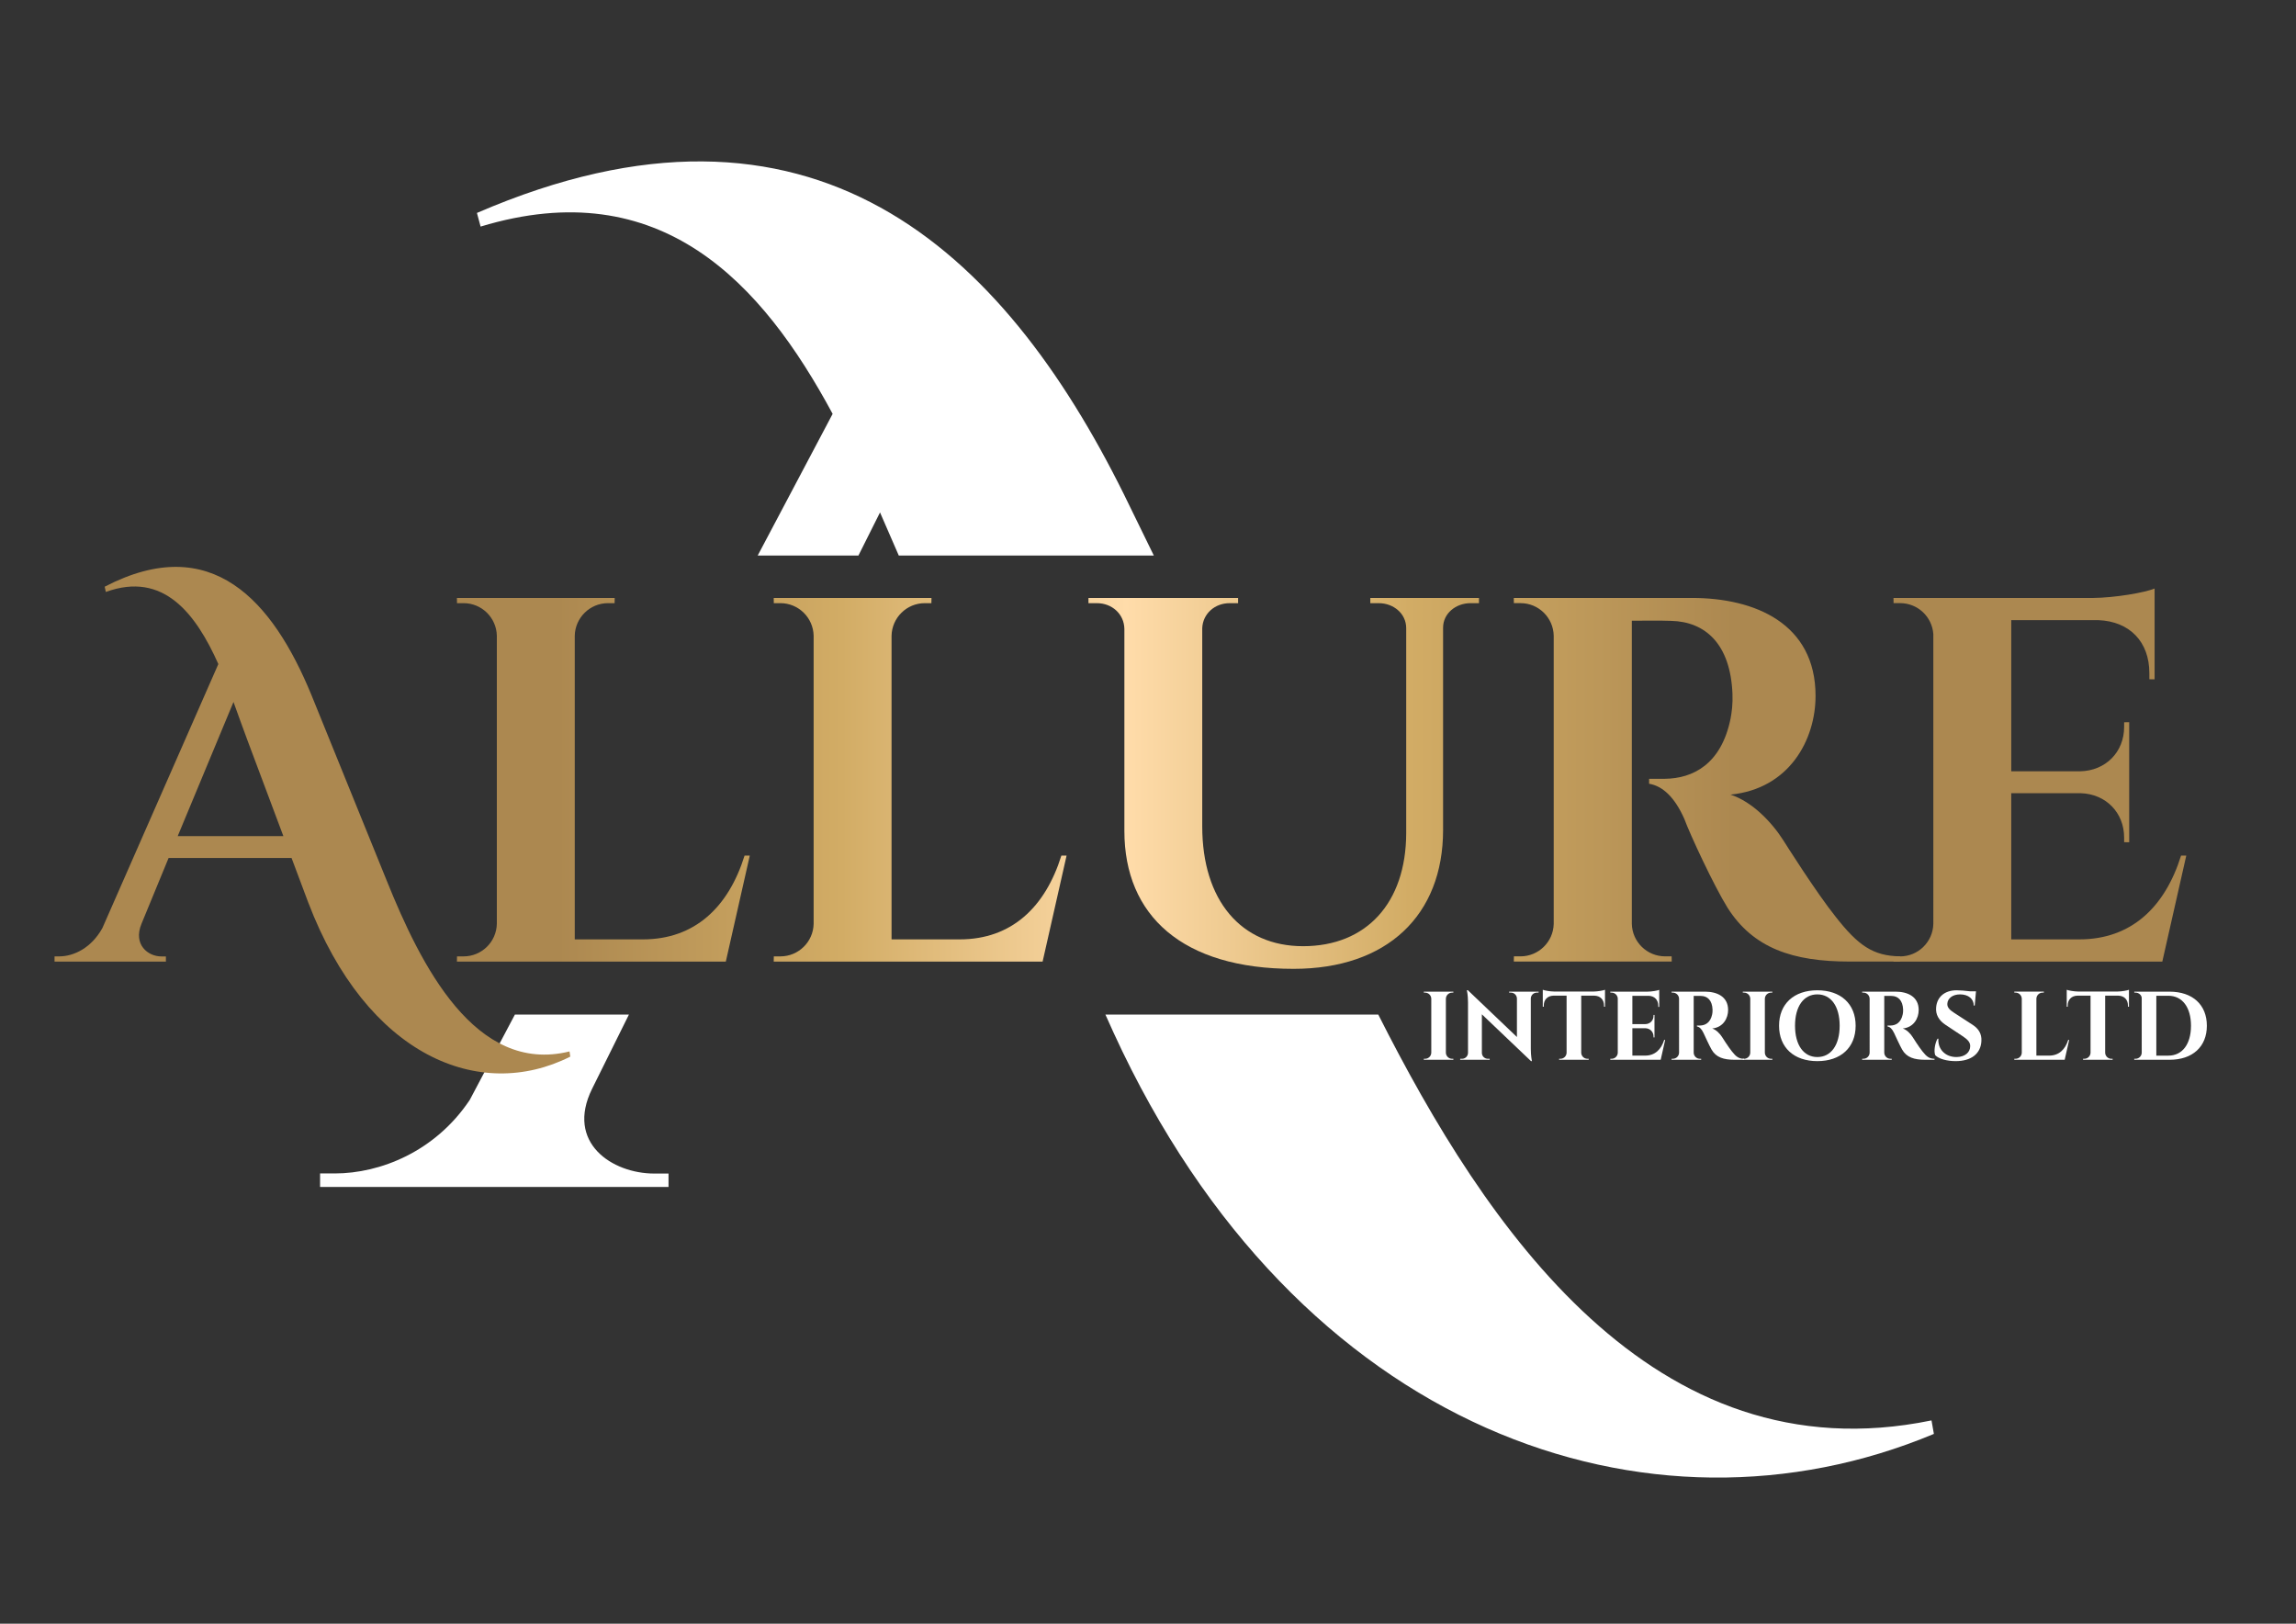
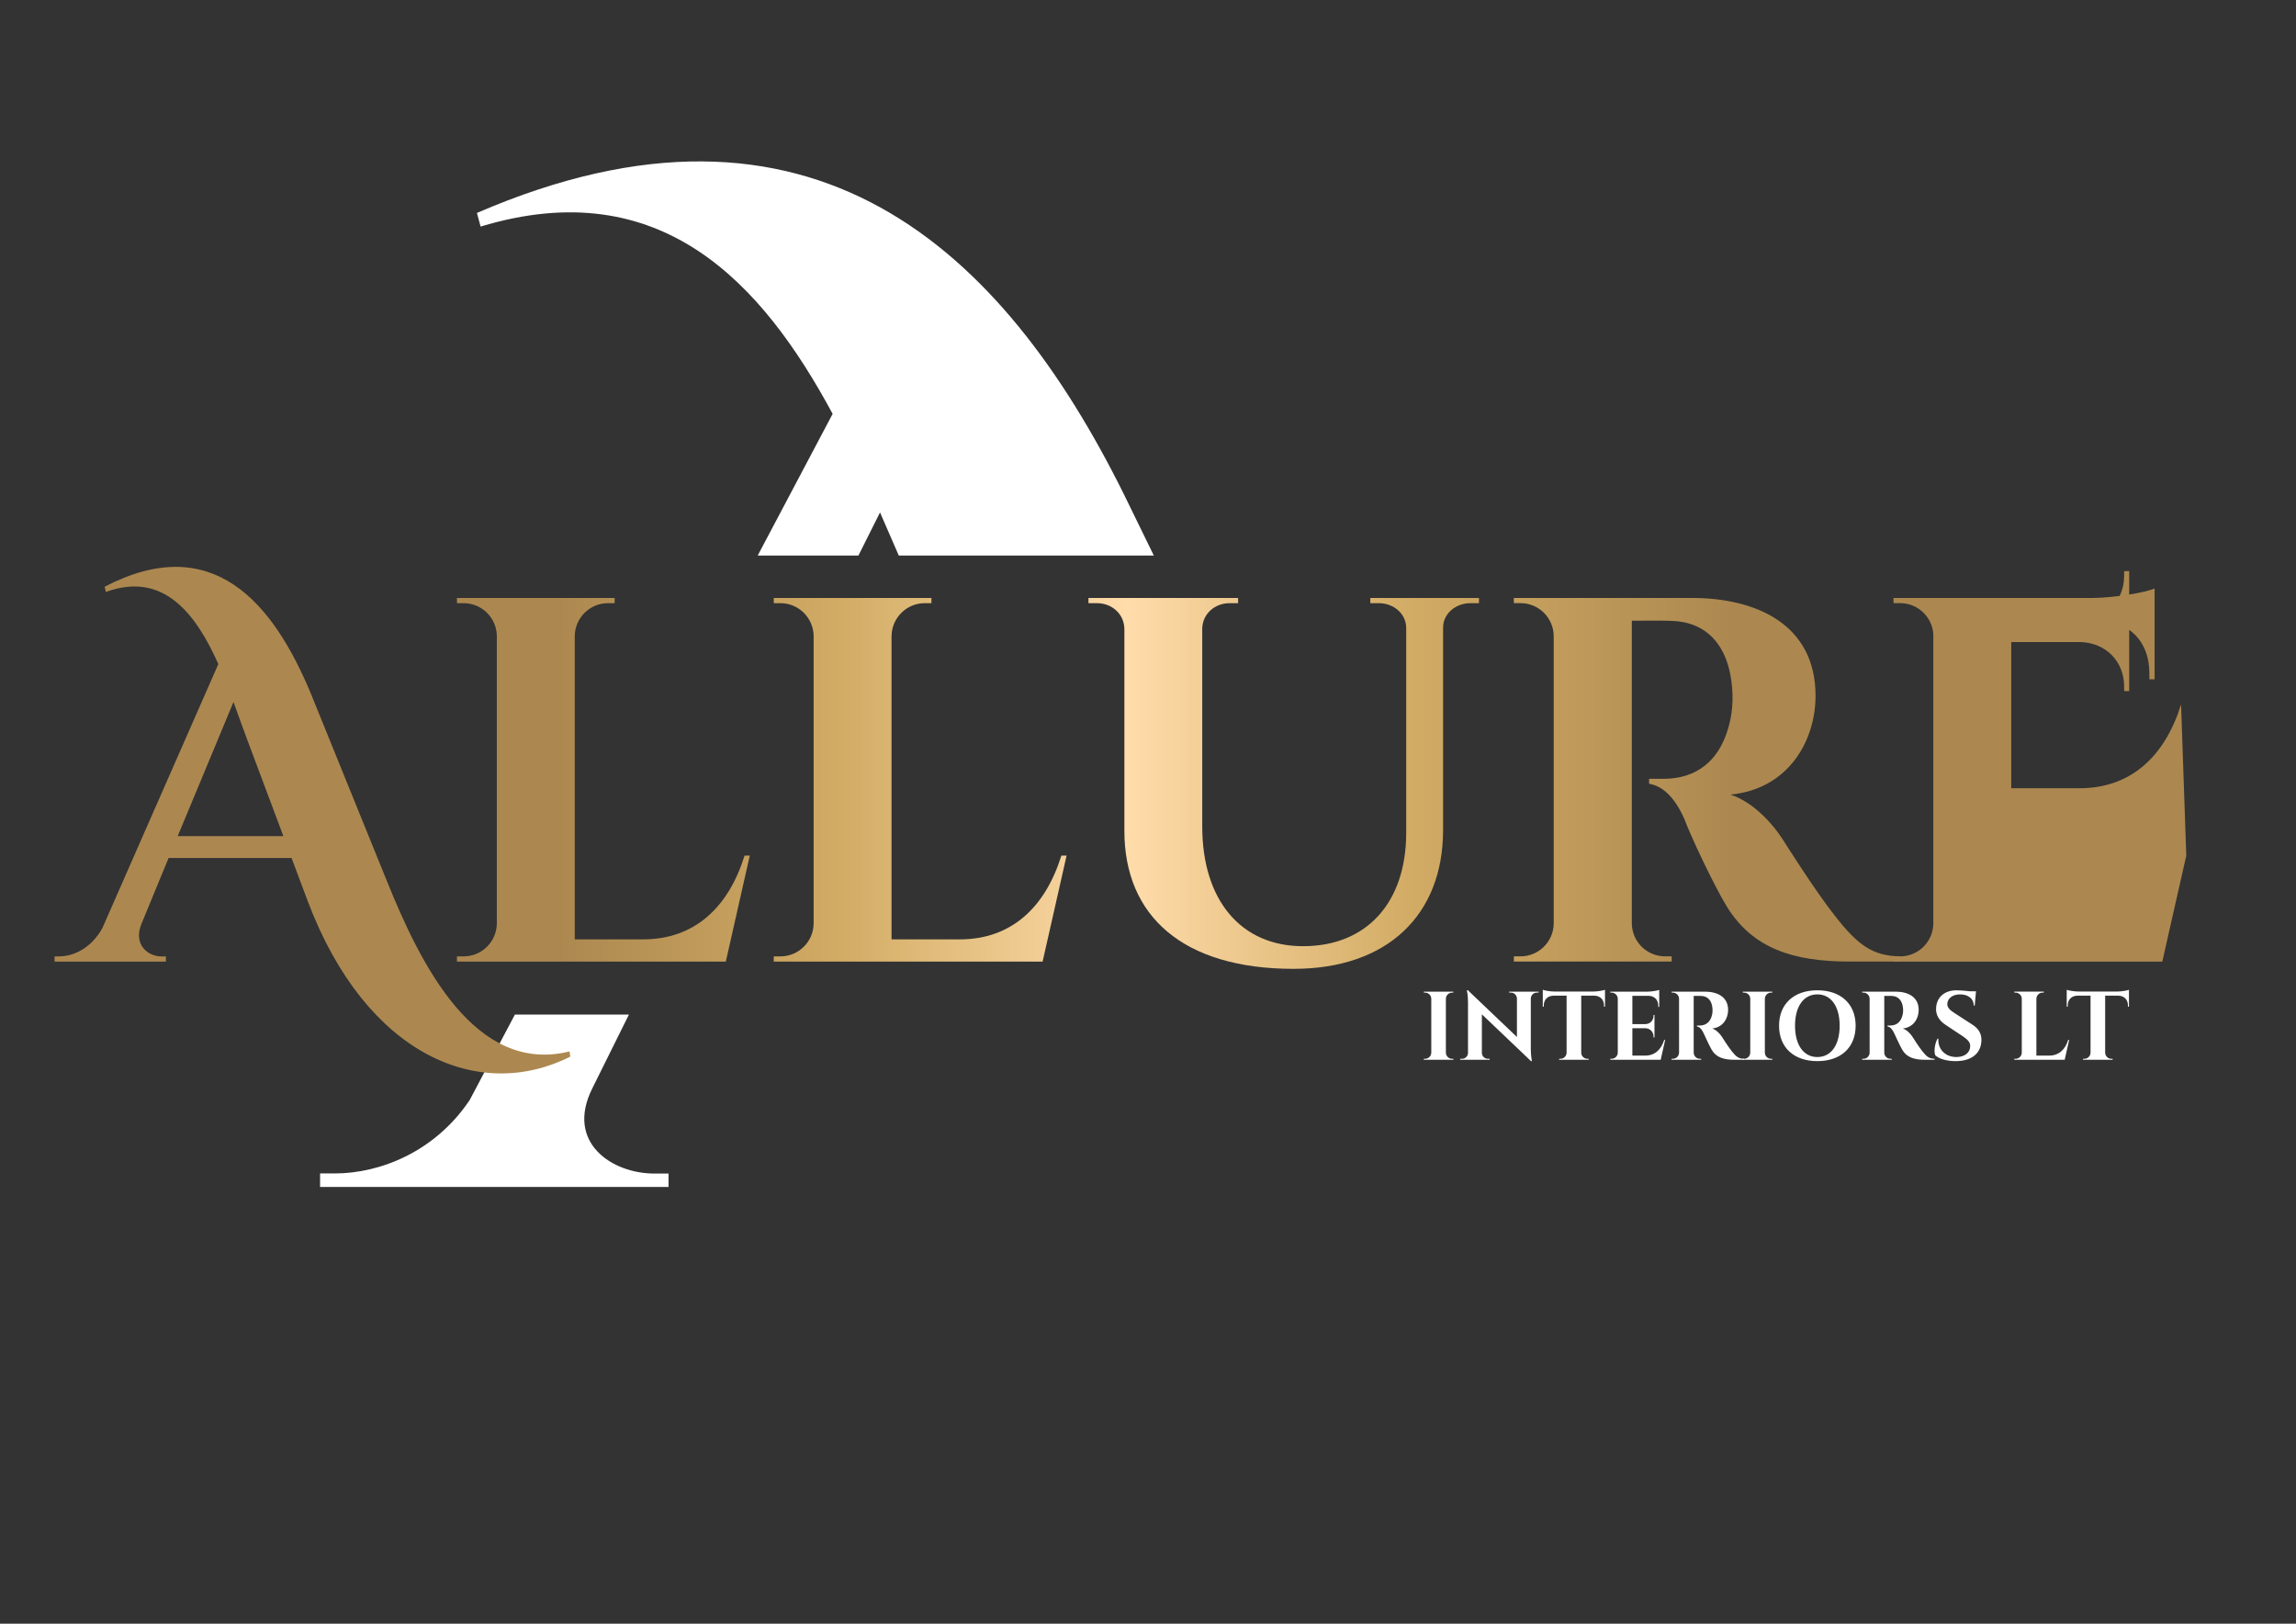
<svg xmlns="http://www.w3.org/2000/svg" id="Layer_1" x="0px" y="0px" width="841.889px" height="595.281px" viewBox="0 0 841.889 595.281" xml:space="preserve">
  <rect x="0" y="0" width="841.889" height="595.281" fill="#333333" stroke="none" />
  <g>
    <g>
      <path fill="#FFFFFF" d="M217.101,399.181l13.507-27.218h-41.808l-16.545,31.278c-12.697,18.993-32.862,26.964-49.527,26.964   h-5.364v4.945h127.768v-4.906h-5.239C224.508,430.245,207.316,418.983,217.101,399.181z" />
      <path fill="#FFFFFF" d="M305.308,151.731l-27.48,51.946h36.932l7.922-15.812c2.377,5.385,4.653,10.658,6.883,15.812h93.518   l-11.019-22.552C367.661,91.616,297.789,24.962,174.883,78.067l1.34,4.997C242.39,63.034,279.517,103.836,305.308,151.731z" />
-       <path fill="#FFFFFF" d="M708.238,520.745c-102.275,21.017-163.715-71.273-202.854-148.781H405.332l3.035,6.725   c67.248,146.508,196.67,190.547,300.743,147.003L708.238,520.745z" />
    </g>
    <g>
      <linearGradient id="SVGID_1_" gradientUnits="userSpaceOnUse" x1="204.678" y1="300.681" x2="635.73" y2="300.681">
        <stop offset="0" style="stop-color:#AC8850" />
        <stop offset="0.241" style="stop-color:#D2AC65" />
        <stop offset="0.483" style="stop-color:#FFDCAA" />
        <stop offset="0.724" style="stop-color:#D2AC65" />
        <stop offset="1" style="stop-color:#AC8850" />
      </linearGradient>
      <path fill="url(#SVGID_1_)" d="M209.111,387.375c-33.258,16.757-74.619-0.189-96.11-56.578l-6.09-16.24H61.818l-9.944,24.129   c-3.126,7.621,2.367,11.955,7.285,11.955h1.673v1.888H20v-1.905h1.714c5.326,0,11.771-3.064,15.828-10.377l42.521-96.798   c-8.242-18.433-20.106-34.135-41.25-26.428l-0.431-1.923c39.278-20.439,61.608,5.216,75.799,39.664l27.672,68.208   c12.375,30.699,32.356,71.07,66.979,62.5L209.111,387.375z M103.903,306.529l-13.238-35.313c-1.599-4.192-3.244-8.941-5.048-13.86   l-20.458,49.173H103.903z" />
      <linearGradient id="SVGID_2_" gradientUnits="userSpaceOnUse" x1="204.678" y1="285.875" x2="635.73" y2="285.875">
        <stop offset="0" style="stop-color:#AC8850" />
        <stop offset="0.241" style="stop-color:#D2AC65" />
        <stop offset="0.483" style="stop-color:#FFDCAA" />
        <stop offset="0.724" style="stop-color:#D2AC65" />
        <stop offset="1" style="stop-color:#AC8850" />
      </linearGradient>
      <path fill="url(#SVGID_2_)" d="M274.93,313.674l-8.788,38.854h-98.598l0.03-1.902h2.409c6.666,0,12.073-5.343,12.198-11.975   V233.099c-0.128-6.63-5.535-11.973-12.2-11.973h-2.408l-0.03-1.903h57.849l-0.032,1.903h-2.408   c-6.666,0-12.073,5.343-12.202,11.973v111.29h24.998c19.022,0,31.37-11.821,37.273-30.718L274.93,313.674z" />
      <linearGradient id="SVGID_3_" gradientUnits="userSpaceOnUse" x1="204.677" y1="285.875" x2="635.731" y2="285.875">
        <stop offset="0" style="stop-color:#AC8850" />
        <stop offset="0.241" style="stop-color:#D2AC65" />
        <stop offset="0.483" style="stop-color:#FFDCAA" />
        <stop offset="0.724" style="stop-color:#D2AC65" />
        <stop offset="1" style="stop-color:#AC8850" />
      </linearGradient>
      <path fill="url(#SVGID_3_)" d="M391.092,313.674l-8.789,38.854h-98.597l0.031-1.902h2.408c6.664,0,12.075-5.343,12.198-11.975   V233.099c-0.127-6.63-5.534-11.973-12.199-11.973h-2.408l-0.031-1.903h57.849l-0.03,1.903h-2.409   c-6.665,0-12.074,5.343-12.203,11.973v111.29h24.999c19.022,0,31.37-11.821,37.273-30.718L391.092,313.674z" />
      <linearGradient id="SVGID_4_" gradientUnits="userSpaceOnUse" x1="204.677" y1="287.209" x2="635.733" y2="287.209">
        <stop offset="0" style="stop-color:#AC8850" />
        <stop offset="0.241" style="stop-color:#D2AC65" />
        <stop offset="0.483" style="stop-color:#FFDCAA" />
        <stop offset="0.724" style="stop-color:#D2AC65" />
        <stop offset="1" style="stop-color:#AC8850" />
      </linearGradient>
      <path fill="url(#SVGID_4_)" d="M542.307,219.226v1.903H539.2c-5.352,0-10.054,3.746-10.054,8.992v74.149   c0,31.293-20.534,50.922-54.798,50.922c-40.779,0-62.065-19.512-62.065-50.589V230.56c-0.103-5.478-4.565-9.431-10.067-9.431   h-3.105v-1.903h54.866v1.903h-3.105c-5.402,0-9.807,3.817-10.041,9.146v72.685c0,27.09,14.187,43.927,36.971,43.927   c23.259,0,37.764-15.896,37.819-41.469v-75.121c0-5.34-4.647-9.166-10.06-9.166h-3.102v-1.905H542.307z" />
      <linearGradient id="SVGID_5_" gradientUnits="userSpaceOnUse" x1="204.679" y1="285.871" x2="635.73" y2="285.871">
        <stop offset="0" style="stop-color:#AC8850" />
        <stop offset="0.241" style="stop-color:#D2AC65" />
        <stop offset="0.483" style="stop-color:#FFDCAA" />
        <stop offset="0.724" style="stop-color:#D2AC65" />
        <stop offset="1" style="stop-color:#AC8850" />
      </linearGradient>
      <path fill="url(#SVGID_5_)" d="M620.429,219.219c23.086,0,45.291,9.391,45.291,35.914c0,16.031-9.559,34.036-31.174,36.187   c8.046,2.635,15.203,10.199,19.432,16.873c0.574,0.925,11.995,19.034,19.17,27.981c8.213,10.453,13.643,14.289,23.568,14.438   v1.909h-18.544c-20.826,0-35.32-4.905-44.726-19.739c-5.012-8.065-13.789-26.923-15.864-32.616   c-3.574-8.007-7.953-11.986-12.896-12.837v-1.811h5.813c10.237-0.106,20.651-5.331,24.046-22.014   c0.445-2.317,0.867-5.381,0.707-9.219c-0.763-18.213-9.955-26.362-22.463-26.665c-5.048-0.219-12.055-0.006-14.44-0.066v111.09   c0.122,6.633,5.527,11.974,12.228,11.972h2.375l0.033,1.905h-57.904l0.033-1.905h2.408c6.631,0,12.021-5.292,12.188-11.883   V233.083c-0.124-6.632-5.534-11.975-12.175-11.964h-2.433l-0.03-1.893L620.429,219.219z" />
      <linearGradient id="SVGID_6_" gradientUnits="userSpaceOnUse" x1="204.671" y1="284.148" x2="635.729" y2="284.148">
        <stop offset="0" style="stop-color:#AC8850" />
        <stop offset="0.241" style="stop-color:#D2AC65" />
        <stop offset="0.483" style="stop-color:#FFDCAA" />
        <stop offset="0.724" style="stop-color:#D2AC65" />
        <stop offset="1" style="stop-color:#AC8850" />
      </linearGradient>
-       <path fill="url(#SVGID_6_)" d="M801.657,313.68l-8.789,38.854h-98.598l0.031-1.905h2.408c6.665,0,12.072-5.342,12.199-11.973   V232.488c-0.433-6.348-5.712-11.369-12.171-11.369h-2.41l-0.028-1.89h73.028c8.208-0.079,19.17-1.975,22.713-3.467v33.296   l-1.925-0.029v-2.236c0.022-11.461-7.182-18.953-18.603-19.429h-32.036v55.405h25.245c9.353-0.175,16.173-7.043,16.15-16.319   v-1.65l1.857-0.022v44.008l-1.857-0.021v-1.649c0.02-9.198-6.691-16.027-15.915-16.313h-25.48v53.587h24.997   c19.023,0,31.371-11.821,37.273-30.718L801.657,313.68z" />
+       <path fill="url(#SVGID_6_)" d="M801.657,313.68l-8.789,38.854h-98.598l0.031-1.905h2.408c6.665,0,12.072-5.342,12.199-11.973   V232.488c-0.433-6.348-5.712-11.369-12.171-11.369h-2.41l-0.028-1.89h73.028c8.208-0.079,19.17-1.975,22.713-3.467v33.296   l-1.925-0.029v-2.236c0.022-11.461-7.182-18.953-18.603-19.429h-32.036h25.245c9.353-0.175,16.173-7.043,16.15-16.319   v-1.65l1.857-0.022v44.008l-1.857-0.021v-1.649c0.02-9.198-6.691-16.027-15.915-16.313h-25.48v53.587h24.997   c19.023,0,31.371-11.821,37.273-30.718L801.657,313.68z" />
    </g>
    <g>
      <path fill="#FFFFFF" d="M532.915,388.532h-10.838l0.005-0.359h0.453c1.247,0,2.259-1.003,2.283-2.243v-19.794   c-0.029-1.236-1.04-2.227-2.283-2.227h-0.453l-0.005-0.358h10.838l-0.006,0.358h-0.45c-1.242,0-2.251,0.985-2.288,2.219v19.802   c0.026,1.24,1.039,2.243,2.288,2.243h0.45L532.915,388.532z" />
      <path fill="#FFFFFF" d="M564.175,363.551l-0.007,0.358h-0.659c-1.194,0-2.162,0.951-2.2,2.134v18.436   c0,2.685,0.41,4.552,0.41,4.552h-0.324l-18.028-17.167v14.16c0.027,1.194,1.003,2.149,2.204,2.149h0.656l0.007,0.359h-10.817   l0.007-0.359h0.658c1.204,0,2.178-0.96,2.202-2.162v-18.533c0-2.651-0.415-4.456-0.415-4.456h0.35l18.003,17.16v-14.109   c-0.022-1.197-0.999-2.163-2.204-2.163h-0.658l-0.005-0.358H564.175z" />
      <path fill="#FFFFFF" d="M588.518,369.086l-0.36-0.004v-0.417c0.007-2.18-1.381-3.59-3.569-3.644h-4.792v20.939   c0.035,1.226,1.042,2.212,2.284,2.212h0.452l0.004,0.359h-10.844l0.005-0.359h0.454c1.229,0,2.229-0.969,2.281-2.185v-20.967   h-4.797c-2.189,0.058-3.573,1.468-3.571,3.644v0.417l-0.361,0.004v-6.215c0.662,0.275,2.698,0.628,4.23,0.646h14.354   c1.537-0.018,3.572-0.37,4.229-0.646V369.086z" />
      <path fill="#FFFFFF" d="M608.933,388.532h-18.477l0.007-0.359h0.452c1.248,0,2.262-1.001,2.284-2.243v-19.893   c-0.081-1.188-1.068-2.128-2.279-2.128h-0.454l-0.003-0.354h13.676c1.539-0.015,3.597-0.374,4.262-0.649v6.24l-0.361-0.007v-0.422   c0.007-2.145-1.342-3.547-3.485-3.638h-6.005v10.38h4.734c1.749-0.033,3.028-1.319,3.021-3.058v-0.31l0.351-0.003v8.245   l-0.351-0.003v-0.311c0.007-1.725-1.252-3.002-2.979-3.058h-4.776v10.042h4.688c3.563,0,5.876-2.216,6.982-5.758h0.356   L608.933,388.532z" />
      <path fill="#FFFFFF" d="M625.171,363.551c4.328,0,8.488,1.761,8.488,6.729c0,3.006-1.79,6.379-5.841,6.78   c1.511,0.494,2.848,1.911,3.639,3.162c0.111,0.173,2.248,3.568,3.597,5.241c1.536,1.961,2.554,2.682,4.412,2.706v0.362h-3.475   c-3.902,0-6.74-0.849-8.377-3.704c-0.869-1.51-2.477-5.043-2.975-6.11c-0.692-1.488-1.49-2.245-2.415-2.402v-0.341h1.089   c1.92-0.02,3.866-1,4.505-4.126c0.082-0.433,0.16-1.01,0.134-1.723c-0.143-3.415-1.867-4.943-4.211-5   c-0.946-0.041-2.257,0-2.703-0.013v20.816c0.022,1.24,1.033,2.243,2.291,2.243h0.445l0.005,0.359h-10.85l0.005-0.359h0.452   c1.244,0,2.253-0.99,2.284-2.224V366.15c-0.021-1.242-1.038-2.241-2.277-2.241h-0.459l-0.005-0.354L625.171,363.551z" />
      <path fill="#FFFFFF" d="M649.873,388.532h-10.835l0.004-0.359h0.455c1.246,0,2.257-1.003,2.281-2.243v-19.794   c-0.029-1.236-1.04-2.227-2.281-2.227h-0.455l-0.004-0.358h10.835l-0.004,0.358h-0.45c-1.242,0-2.253,0.985-2.286,2.219v19.802   c0.022,1.24,1.038,2.243,2.286,2.243h0.45L649.873,388.532z" />
      <path fill="#FFFFFF" d="M680.418,376.042c0,8.018-5.47,12.985-14.04,12.985c-8.569,0-14.039-4.968-14.039-12.985   c0-8.016,5.47-12.987,14.039-12.987C674.948,363.054,680.418,368.026,680.418,376.042z M674.56,376.042   c0-7.088-3.15-11.487-8.182-11.487c-5.03,0-8.182,4.399-8.182,11.487c0,7.086,3.151,11.487,8.182,11.487   C671.409,387.529,674.56,383.128,674.56,376.042z" />
      <path fill="#FFFFFF" d="M695.051,363.551c4.326,0,8.488,1.761,8.488,6.729c0,3.006-1.792,6.379-5.845,6.78   c1.51,0.494,2.852,1.911,3.641,3.162c0.108,0.173,2.248,3.568,3.594,5.241c1.537,1.961,2.557,2.682,4.415,2.706v0.362h-3.475   c-3.904,0-6.74-0.849-8.379-3.704c-0.867-1.51-2.475-5.043-2.972-6.11c-0.693-1.488-1.492-2.245-2.416-2.402v-0.341h1.086   c1.92-0.02,3.871-1,4.506-4.126c0.086-0.433,0.162-1.01,0.135-1.723c-0.144-3.415-1.866-4.943-4.21-5   c-0.944-0.041-2.258,0-2.703-0.013v20.816c0.022,1.24,1.033,2.243,2.29,2.243h0.443l0.005,0.359h-10.849l0.007-0.359h0.452   c1.244,0,2.253-0.99,2.283-2.224V366.15c-0.021-1.242-1.037-2.241-2.279-2.241h-0.456l-0.007-0.354L695.051,363.551z" />
      <path fill="#FFFFFF" d="M723.332,375.723c2.122,1.38,3.354,3.253,3.201,5.918c-0.215,4.646-3.718,7.386-9.428,7.386   c-3.197,0-6.196-0.824-7.498-2.163c-0.592-1.492-0.087-4.503,0.847-6.061h0.311c-0.286,3.724,2.45,6.79,6.731,6.722   c3.102-0.055,4.934-1.776,4.929-4.012c0.005-1.445-0.934-2.412-2.852-3.686l-6.219-4.126c-2.452-1.627-3.674-3.799-3.415-6.401   c0.304-3.694,3.012-6.246,7.513-6.246c1.146,0,3.228,0.157,4.859,0.365h2.242l-0.468,5.245h-0.347   c-0.004-2.479-2.009-4.107-5.028-4.107c-2.812,0-4.583,1.517-4.669,3.434c-0.087,1.405,0.99,2.344,2.485,3.316L723.332,375.723z" />
      <path fill="#FFFFFF" d="M757.072,388.532h-18.477l0.007-0.359h0.452c1.246,0,2.26-1.001,2.284-2.243V366.15   c-0.024-1.238-1.038-2.241-2.284-2.241h-0.452l-0.007-0.358h10.84l-0.004,0.358h-0.455c-1.248,0-2.259,1.003-2.283,2.241v20.854   h4.685c3.563,0,5.876-2.216,6.982-5.758h0.356L757.072,388.532z" />
      <path fill="#FFFFFF" d="M780.634,369.086l-0.359-0.004v-0.417c0.007-2.18-1.382-3.59-3.57-3.644h-4.791v20.939   c0.038,1.226,1.044,2.212,2.283,2.212h0.455l0.004,0.359h-10.844l0.004-0.359h0.45c1.233,0,2.233-0.969,2.286-2.185v-20.967h-4.8   c-2.188,0.058-3.57,1.468-3.57,3.644v0.417l-0.359,0.004v-6.215c0.661,0.275,2.696,0.628,4.23,0.646h14.353   c1.536-0.018,3.572-0.37,4.229-0.646V369.086z" />
-       <path fill="#FFFFFF" d="M795.52,363.557c8.43,0,13.683,4.778,13.683,12.494c0,7.705-5.253,12.48-13.683,12.48h-12.944l0.005-0.359   h0.452c1.246,0,2.26-0.997,2.286-2.236V365.95c0-1.146-1.093-2.041-2.272-2.041h-0.452l-0.009-0.352H795.52z M790.673,387.013   h4.412c5.117,0,8.299-4.198,8.299-10.962c0-6.779-3.199-10.989-8.297-10.989h-4.414V387.013z" />
    </g>
  </g>
</svg>